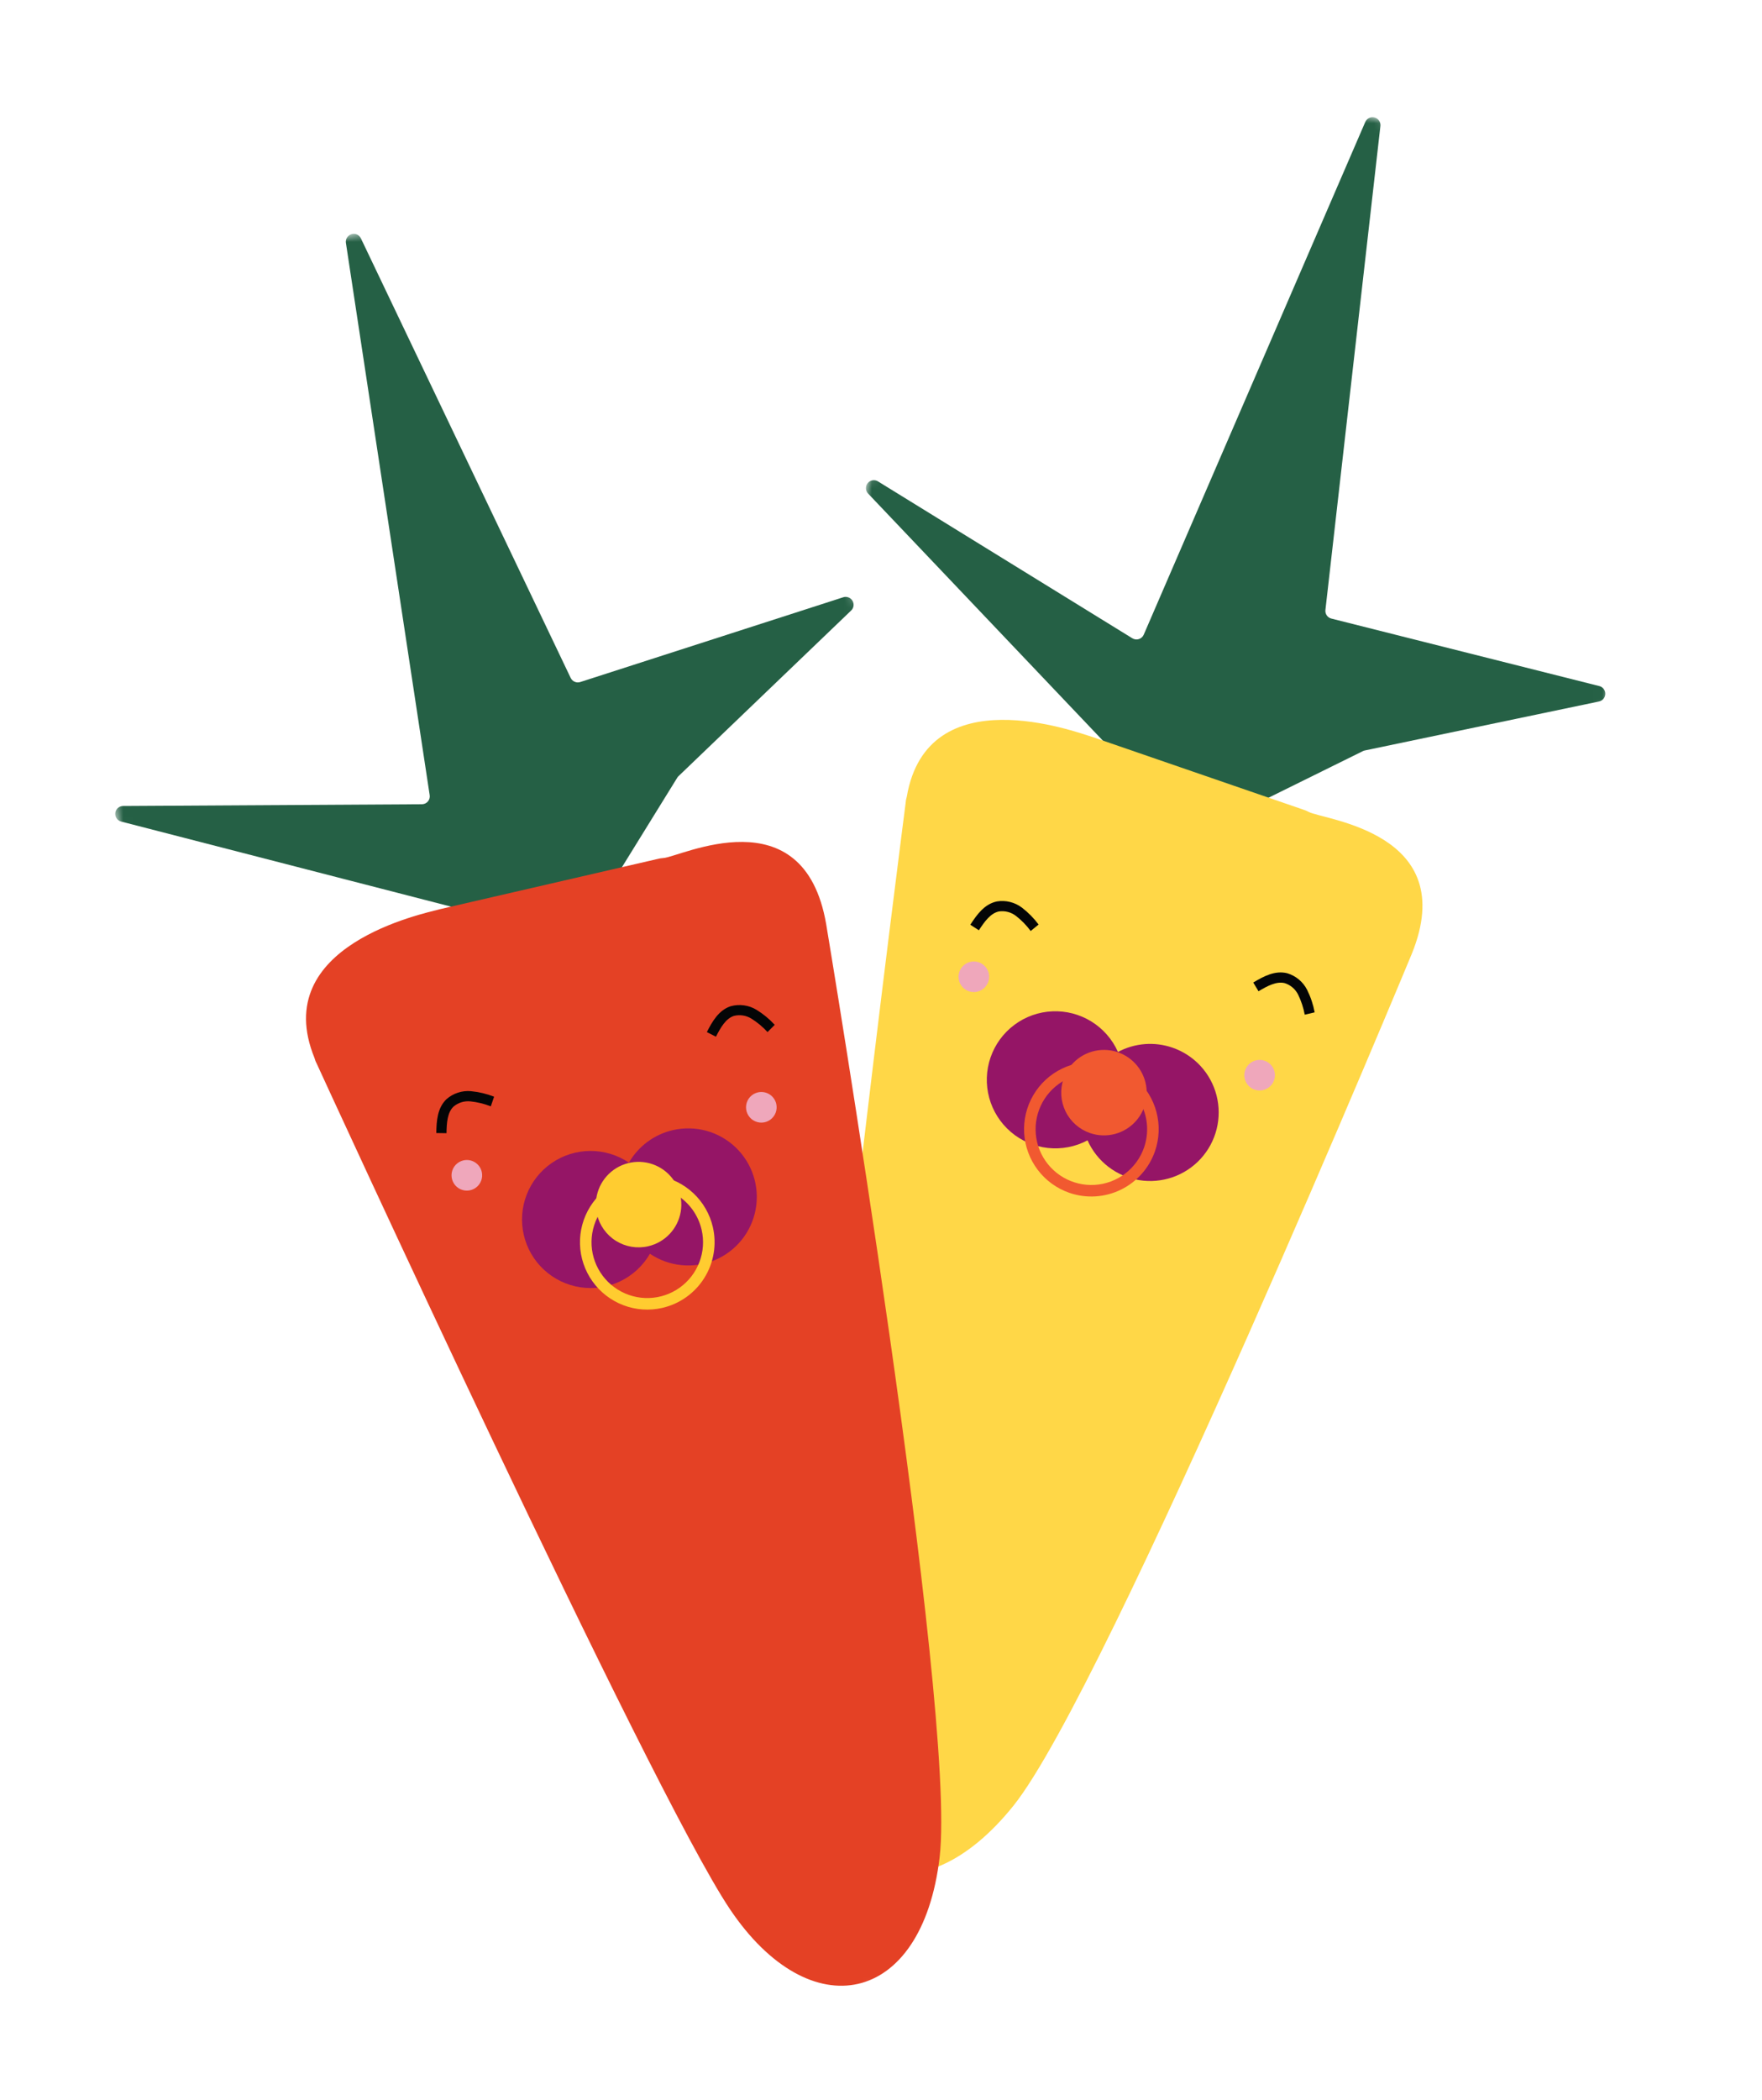
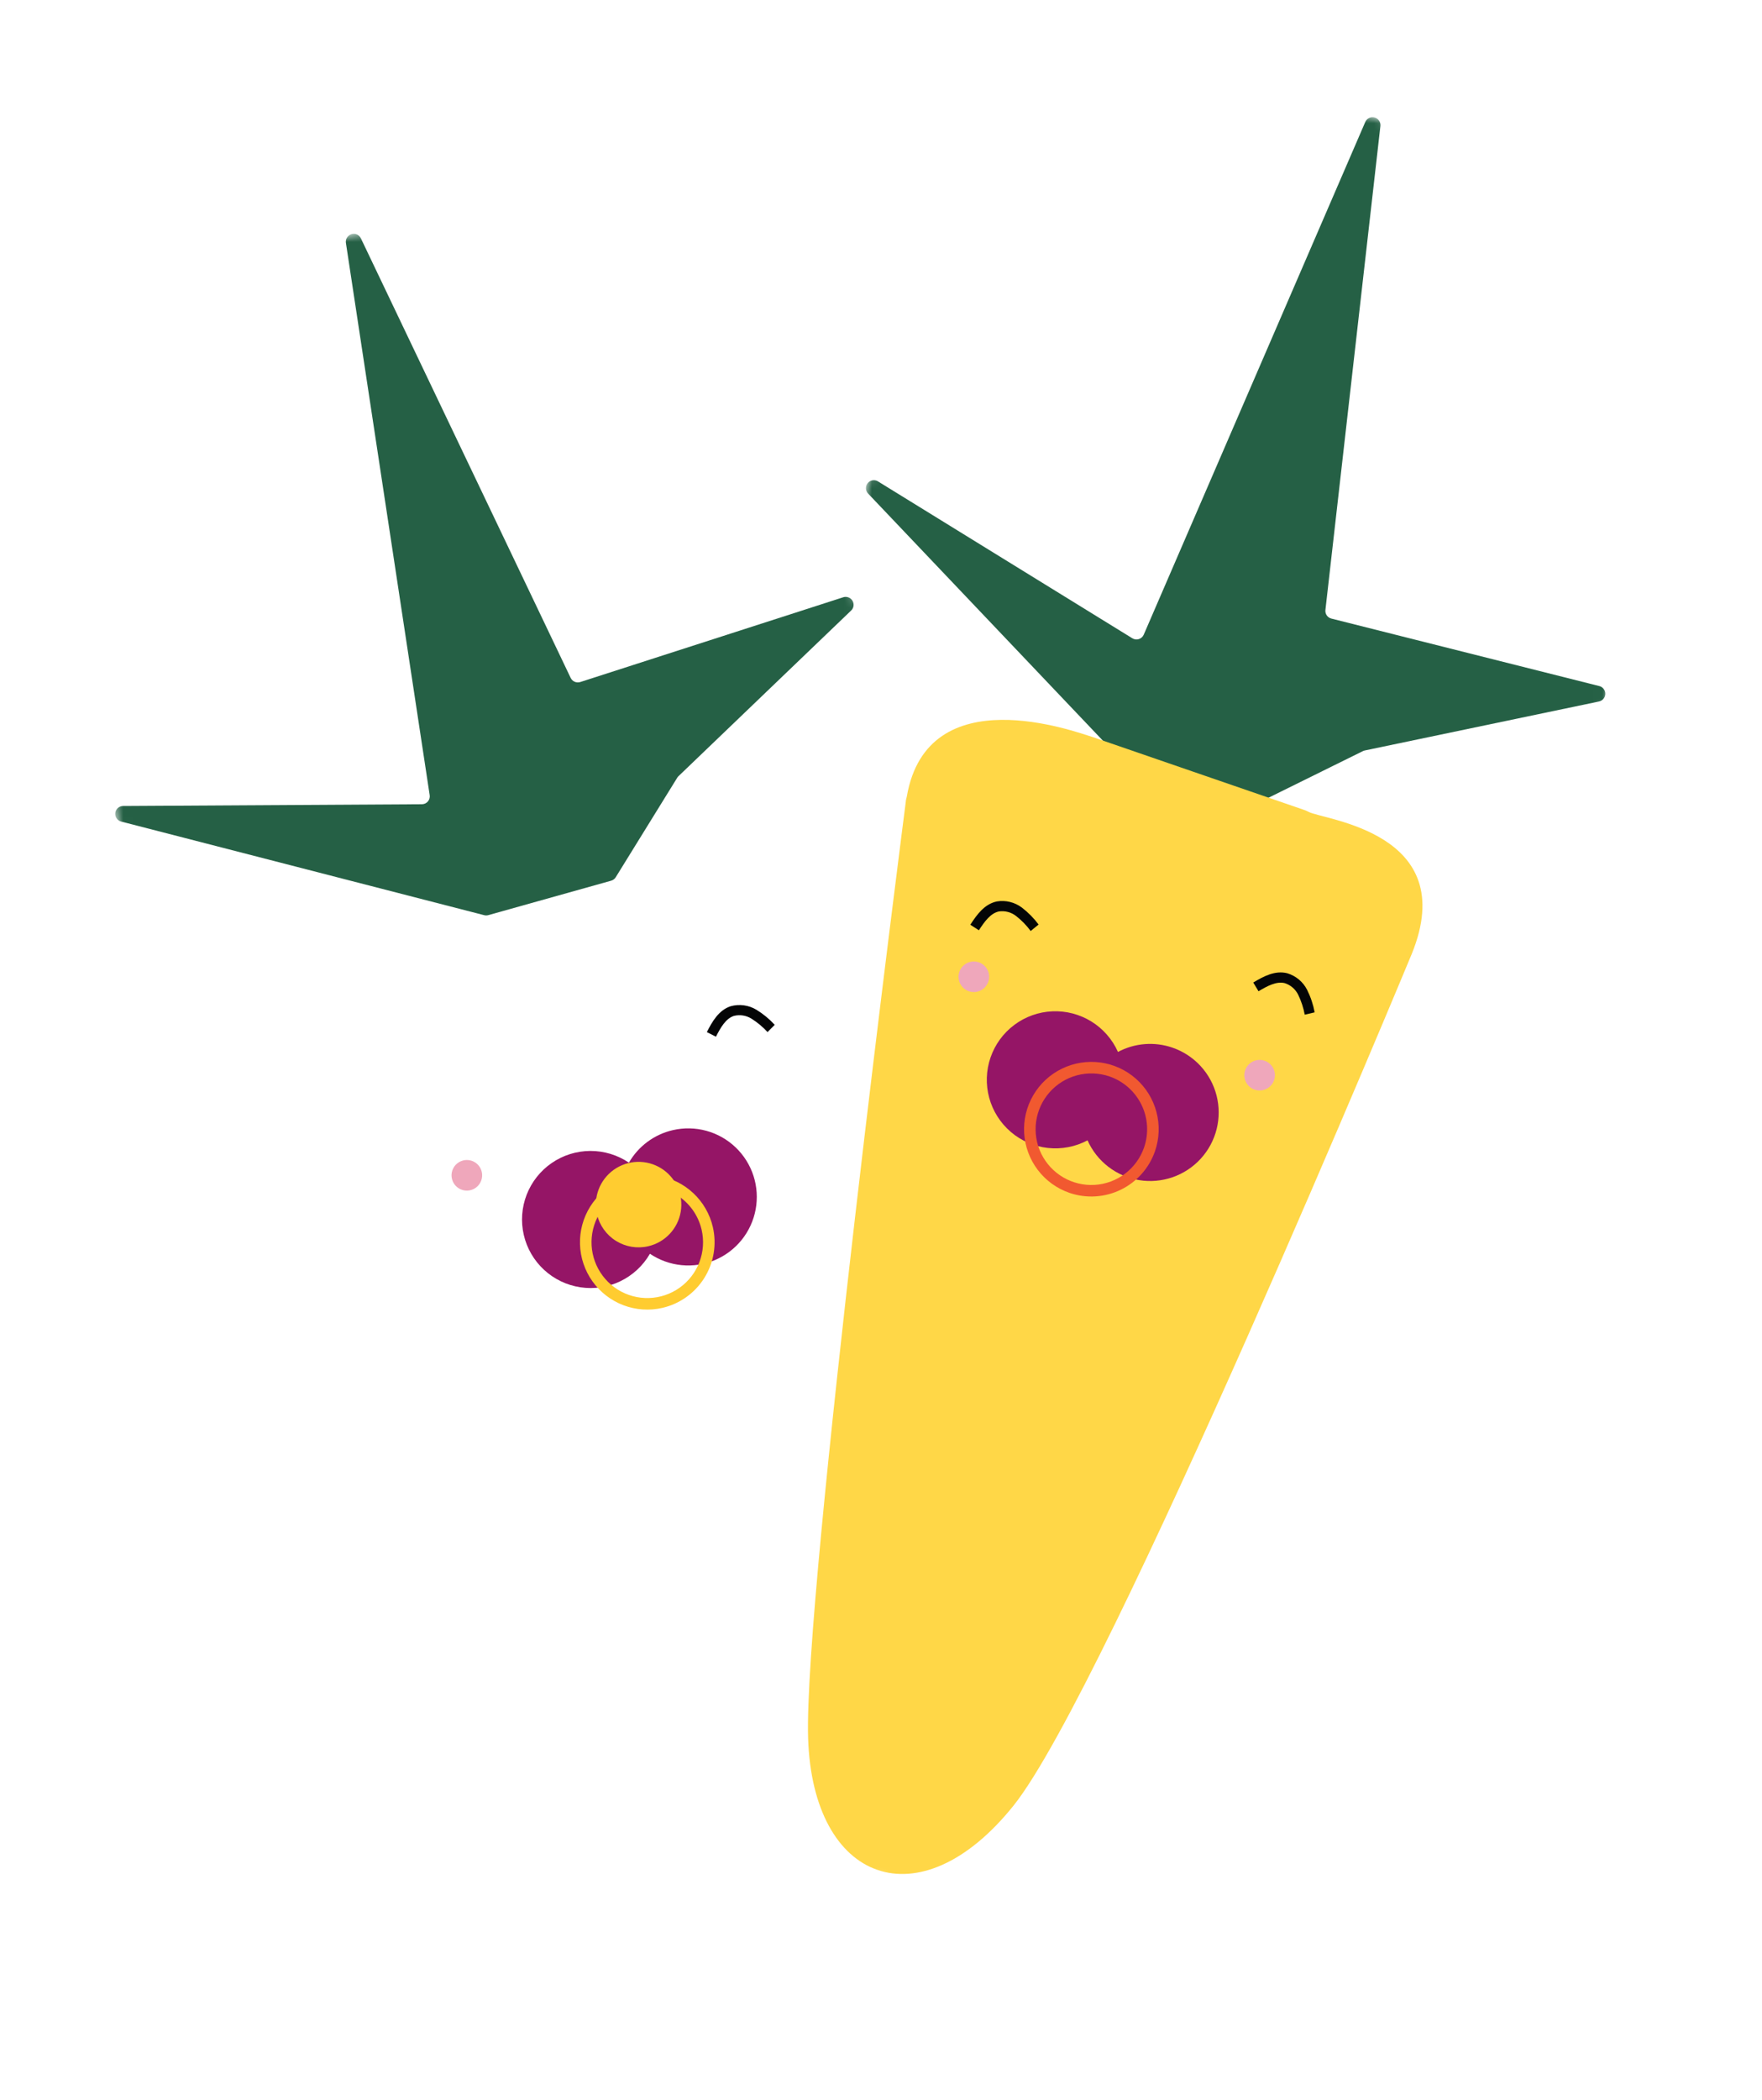
<svg xmlns="http://www.w3.org/2000/svg" fill="none" height="100%" overflow="visible" preserveAspectRatio="none" style="display: block;" viewBox="0 0 193 230" width="100%">
  <g id="Group 1">
    <g id="Groupe 8170">
      <g id="Clip path group">
        <mask height="217" id="mask0_0_95" maskUnits="userSpaceOnUse" style="mask-type:luminance" width="146" x="48" y="0">
          <g id="clip-path-3">
            <path d="M193.001 27.474L113.213 0.001L48.059 189.221L127.847 216.694L193.001 27.474Z" fill="white" id="Rectangle 496" />
          </g>
        </mask>
        <g mask="url(#mask0_0_95)">
          <g id="Groupe 506">
            <path d="M124.028 69.9L96.176 52.723C95.997 52.61 95.782 52.566 95.573 52.601C95.364 52.636 95.174 52.746 95.041 52.911C94.907 53.075 94.839 53.284 94.849 53.495C94.859 53.707 94.946 53.908 95.094 54.06L123.375 83.818C123.48 83.928 123.613 84.009 123.759 84.052L137.17 87.984C137.378 88.045 137.602 88.026 137.797 87.93L149.281 82.26C149.346 82.228 149.414 82.204 149.485 82.188L175.145 76.823C175.337 76.783 175.51 76.679 175.635 76.528C175.76 76.377 175.83 76.188 175.834 75.992C175.838 75.796 175.776 75.604 175.657 75.448C175.537 75.292 175.369 75.181 175.179 75.134L145.829 67.742C145.625 67.691 145.447 67.567 145.328 67.395C145.208 67.222 145.155 67.012 145.179 66.804L151.202 13.801C151.225 13.595 151.174 13.386 151.057 13.214C150.94 13.043 150.765 12.919 150.564 12.865C150.363 12.812 150.149 12.832 149.962 12.923C149.775 13.014 149.627 13.169 149.544 13.36L125.279 69.506C125.23 69.62 125.157 69.723 125.064 69.806C124.972 69.89 124.863 69.952 124.744 69.99C124.625 70.027 124.5 70.038 124.376 70.023C124.252 70.007 124.134 69.965 124.028 69.9" fill="#256045" id="Trac 1468" />
            <path d="M142.703 88.648L119.634 80.701C117.867 80.173 101.597 74.076 99.325 87.239C99.251 87.486 99.206 87.742 99.19 88C99.19 88 88.008 174.581 88.516 190.363C89.024 206.144 100.737 210.562 111.014 197.743C121.291 184.923 154.627 104.489 154.627 104.489C160.082 91.124 144.964 89.796 143.344 88.914C143.14 88.804 142.926 88.715 142.704 88.648" fill="#FFD747" id="Trac 1469" />
            <path d="M108.253 107.517C108.145 107.831 107.947 108.105 107.683 108.306C107.418 108.507 107.101 108.625 106.77 108.645C106.439 108.665 106.109 108.587 105.823 108.42C105.536 108.253 105.306 108.004 105.16 107.706C105.015 107.408 104.961 107.073 105.006 106.745C105.051 106.416 105.192 106.108 105.412 105.86C105.632 105.611 105.92 105.434 106.241 105.349C106.562 105.265 106.9 105.278 107.214 105.386C107.422 105.457 107.614 105.569 107.779 105.715C107.944 105.861 108.079 106.038 108.175 106.236C108.272 106.434 108.328 106.649 108.342 106.869C108.355 107.089 108.325 107.309 108.253 107.517Z" fill="#EFA7BB" id="Trac 1470" />
            <path d="M139.557 118.295C139.449 118.609 139.25 118.884 138.986 119.084C138.722 119.285 138.405 119.403 138.074 119.423C137.743 119.443 137.413 119.365 137.126 119.198C136.84 119.031 136.609 118.782 136.464 118.484C136.319 118.186 136.265 117.852 136.31 117.523C136.355 117.194 136.496 116.886 136.716 116.638C136.935 116.39 137.224 116.212 137.545 116.128C137.866 116.043 138.204 116.056 138.518 116.164C138.726 116.236 138.918 116.348 139.083 116.494C139.248 116.639 139.383 116.816 139.479 117.014C139.576 117.212 139.632 117.427 139.646 117.647C139.659 117.867 139.629 118.087 139.557 118.295Z" fill="#EFA7BB" id="Trac 1471" />
            <path d="M128.425 114.731C127.451 114.395 126.418 114.263 125.391 114.344C124.364 114.425 123.365 114.717 122.456 115.202C121.843 113.825 120.83 112.664 119.548 111.871C118.266 111.077 116.776 110.688 115.27 110.754C113.764 110.819 112.312 111.337 111.105 112.238C109.897 113.14 108.988 114.385 108.498 115.81C108.007 117.235 107.957 118.775 108.353 120.229C108.75 121.684 109.575 122.985 110.721 123.964C111.867 124.943 113.282 125.554 114.78 125.718C116.279 125.882 117.792 125.591 119.122 124.883C119.629 126.021 120.411 127.015 121.397 127.775C122.384 128.536 123.544 129.039 124.774 129.239C126.003 129.44 127.263 129.331 128.44 128.923C129.617 128.514 130.674 127.82 131.516 126.901C132.358 125.983 132.957 124.87 133.261 123.662C133.565 122.453 133.564 121.189 133.257 119.981C132.951 118.774 132.348 117.662 131.505 116.745C130.661 115.829 129.603 115.137 128.425 114.731Z" fill="#951566" id="Trac 1472" />
-             <path d="M116.495 118.137C116.796 117.261 117.351 116.495 118.088 115.934C118.825 115.374 119.712 115.044 120.636 114.988C121.56 114.931 122.48 115.15 123.28 115.616C124.08 116.083 124.724 116.776 125.13 117.608C125.535 118.441 125.686 119.375 125.561 120.292C125.436 121.21 125.042 122.069 124.428 122.763C123.815 123.456 123.009 123.952 122.114 124.188C121.218 124.424 120.273 124.389 119.397 124.087C118.223 123.683 117.258 122.829 116.714 121.713C116.169 120.597 116.091 119.311 116.495 118.137Z" fill="#F15930" id="Trac 1473" />
            <path d="M117.143 130.635C115.764 130.16 114.557 129.287 113.674 128.126C112.791 126.965 112.272 125.569 112.183 124.113C112.094 122.658 112.439 121.208 113.174 119.949C113.908 118.689 115 117.675 116.311 117.036C117.621 116.397 119.092 116.161 120.537 116.357C121.982 116.554 123.337 117.175 124.429 118.141C125.521 119.107 126.302 120.376 126.673 121.786C127.045 123.196 126.989 124.685 126.515 126.064C125.876 127.911 124.531 129.43 122.774 130.287C121.017 131.144 118.992 131.269 117.143 130.635ZM121.532 117.887C120.389 117.494 119.156 117.448 117.988 117.756C116.819 118.063 115.768 118.711 114.968 119.615C114.167 120.52 113.653 121.642 113.49 122.839C113.327 124.037 113.523 125.255 114.052 126.341C114.582 127.427 115.422 128.332 116.466 128.94C117.509 129.549 118.71 129.834 119.916 129.761C121.122 129.687 122.279 129.257 123.241 128.526C124.202 127.795 124.926 126.794 125.319 125.652C125.844 124.12 125.741 122.442 125.031 120.987C124.321 119.531 123.063 118.416 121.532 117.887Z" fill="#F15930" id="Trac 1474" />
            <path d="M107.222 101.878L106.284 101.272C107.016 100.137 107.844 99.006 109.183 98.722C109.664 98.641 110.156 98.659 110.629 98.776C111.102 98.892 111.547 99.103 111.936 99.397C112.627 99.928 113.242 100.552 113.763 101.25L112.895 101.956C112.437 101.338 111.898 100.785 111.293 100.312C111.03 100.107 110.728 99.957 110.405 99.872C110.082 99.786 109.746 99.767 109.415 99.815C108.496 100.01 107.828 100.941 107.222 101.878Z" fill="#040506" id="Trac 1475" />
            <path d="M142.913 111.121C142.773 110.364 142.532 109.63 142.196 108.938C142.049 108.639 141.844 108.372 141.591 108.153C141.339 107.935 141.045 107.77 140.727 107.668C139.816 107.44 138.807 107.982 137.852 108.557L137.275 107.601C138.43 106.906 139.67 106.252 140.999 106.584C141.465 106.724 141.899 106.957 142.273 107.269C142.647 107.581 142.953 107.966 143.174 108.4C143.563 109.18 143.841 110.01 144.001 110.867L142.913 111.121Z" fill="#040506" id="Trac 1476" />
          </g>
        </g>
      </g>
    </g>
    <g id="Groupe 8169">
      <g id="Clip path group_2">
        <mask height="215" id="mask1_0_95" maskUnits="userSpaceOnUse" style="mask-type:luminance" width="128" x="0" y="15">
          <g id="clip-path-3_2">
            <path d="M82.223 15.545L0 34.528L45.018 229.522L127.241 210.54L82.223 15.545Z" fill="white" id="Rectangle 496_2" />
          </g>
        </mask>
        <g mask="url(#mask1_0_95)">
          <g id="Groupe 506_2">
            <path d="M46.213 88.076L13.491 88.268C13.279 88.267 13.074 88.344 12.915 88.484C12.756 88.624 12.653 88.818 12.628 89.029C12.602 89.239 12.654 89.452 12.775 89.626C12.895 89.801 13.075 89.925 13.282 89.976L53.034 100.225C53.182 100.263 53.338 100.261 53.485 100.22L66.941 96.448C67.15 96.389 67.33 96.254 67.444 96.069L74.178 85.176C74.216 85.114 74.262 85.057 74.314 85.006L93.231 66.859C93.373 66.723 93.464 66.543 93.49 66.349C93.516 66.155 93.476 65.957 93.375 65.789C93.275 65.62 93.12 65.491 92.937 65.422C92.753 65.353 92.552 65.348 92.365 65.408L63.558 74.693C63.358 74.758 63.141 74.747 62.949 74.664C62.756 74.581 62.6 74.431 62.509 74.242L39.53 26.101C39.44 25.914 39.286 25.764 39.096 25.681C38.906 25.597 38.691 25.585 38.493 25.646C38.294 25.707 38.124 25.837 38.013 26.013C37.902 26.19 37.859 26.4 37.89 26.605L47.065 87.079C47.084 87.202 47.076 87.327 47.042 87.447C47.008 87.567 46.949 87.678 46.868 87.772C46.787 87.867 46.686 87.943 46.573 87.996C46.46 88.048 46.337 88.075 46.213 88.076" fill="#256045" id="Trac 1468_2" />
-             <path d="M71.985 94.078L48.21 99.564C46.432 100.053 29.403 103.504 34.451 115.87C34.519 116.12 34.617 116.36 34.74 116.587C34.74 116.587 71.139 195.938 79.933 209.052C88.726 222.167 101 219.706 102.922 203.389C104.845 187.071 90.492 101.193 90.492 101.193C88.035 86.969 74.51 93.854 72.669 93.965C72.438 93.979 72.209 94.017 71.986 94.079" fill="#E44125" id="Trac 1469_2" />
            <path d="M52.769 128.336C52.844 128.659 52.821 128.997 52.703 129.307C52.586 129.617 52.379 129.886 52.109 130.078C51.839 130.271 51.518 130.379 51.186 130.389C50.855 130.399 50.528 130.311 50.246 130.135C49.965 129.959 49.742 129.704 49.606 129.402C49.47 129.099 49.426 128.763 49.481 128.436C49.536 128.109 49.687 127.805 49.914 127.564C50.141 127.322 50.435 127.154 50.758 127.079C50.973 127.029 51.195 127.023 51.412 127.059C51.63 127.095 51.838 127.174 52.024 127.291C52.211 127.407 52.373 127.56 52.501 127.739C52.629 127.918 52.72 128.121 52.769 128.336Z" fill="#EFA7BB" id="Trac 1470_2" />
-             <path d="M85.027 120.888C85.101 121.211 85.078 121.549 84.961 121.86C84.843 122.17 84.636 122.438 84.366 122.631C84.096 122.823 83.775 122.932 83.444 122.942C83.112 122.952 82.785 122.863 82.504 122.687C82.223 122.512 82 122.256 81.864 121.954C81.727 121.652 81.684 121.315 81.739 120.988C81.794 120.661 81.944 120.358 82.171 120.116C82.399 119.875 82.693 119.706 83.016 119.631C83.23 119.582 83.453 119.575 83.67 119.611C83.887 119.648 84.095 119.726 84.282 119.843C84.469 119.96 84.63 120.112 84.758 120.291C84.886 120.471 84.977 120.674 85.027 120.888Z" fill="#EFA7BB" id="Trac 1471_2" />
            <path d="M73.699 123.765C72.695 123.996 71.75 124.431 70.921 125.044C70.094 125.657 69.401 126.434 68.887 127.327C67.638 126.484 66.163 126.037 64.656 126.043C63.148 126.05 61.678 126.509 60.436 127.363C59.193 128.217 58.237 129.425 57.69 130.829C57.144 132.234 57.033 133.771 57.372 135.24C57.711 136.709 58.484 138.041 59.592 139.064C60.698 140.087 62.088 140.754 63.578 140.976C65.069 141.199 66.593 140.968 67.95 140.313C69.308 139.658 70.437 138.609 71.19 137.304C72.223 138 73.413 138.429 74.652 138.551C75.892 138.673 77.143 138.485 78.292 138.003C79.44 137.522 80.451 136.762 81.233 135.792C82.015 134.822 82.543 133.673 82.77 132.448C82.997 131.223 82.916 129.961 82.534 128.775C82.151 127.59 81.48 126.518 80.58 125.657C79.68 124.795 78.58 124.171 77.379 123.841C76.178 123.511 74.913 123.485 73.699 123.765Z" fill="#951566" id="Trac 1472_2" />
            <path d="M65.385 132.974C65.177 132.071 65.241 131.128 65.569 130.262C65.897 129.396 66.475 128.647 67.228 128.109C67.982 127.571 68.879 127.269 69.804 127.241C70.73 127.213 71.643 127.459 72.428 127.95C73.213 128.441 73.835 129.153 74.216 129.998C74.596 130.842 74.718 131.78 74.565 132.693C74.412 133.606 73.992 134.454 73.357 135.128C72.723 135.803 71.903 136.274 71 136.482C69.79 136.762 68.519 136.549 67.466 135.891C66.413 135.233 65.665 134.183 65.385 132.974Z" fill="#FFCC30" id="Trac 1473_2" />
            <path d="M72.558 143.23C71.137 143.558 69.651 143.458 68.287 142.941C66.924 142.424 65.744 141.515 64.897 140.328C64.05 139.14 63.574 137.729 63.53 136.271C63.485 134.813 63.874 133.375 64.647 132.139C65.42 130.902 66.542 129.922 67.871 129.323C69.201 128.724 70.678 128.533 72.117 128.774C73.555 129.014 74.89 129.676 75.952 130.675C77.014 131.675 77.756 132.966 78.084 134.387C78.522 136.292 78.186 138.293 77.15 139.951C76.114 141.609 74.463 142.788 72.558 143.23ZM69.525 130.094C68.348 130.365 67.278 130.98 66.45 131.86C65.622 132.74 65.074 133.846 64.875 135.038C64.675 136.229 64.834 137.453 65.33 138.555C65.826 139.656 66.638 140.586 67.663 141.226C68.687 141.867 69.879 142.189 71.086 142.152C72.294 142.115 73.463 141.721 74.447 141.019C75.431 140.318 76.184 139.34 76.612 138.21C77.04 137.08 77.124 135.849 76.852 134.672C76.486 133.094 75.509 131.726 74.135 130.868C72.762 130.01 71.104 129.731 69.525 130.094Z" fill="#FFCC30" id="Trac 1474_2" />
-             <path d="M48.907 124.1L47.79 124.084C47.81 122.733 47.912 121.335 48.897 120.382C49.262 120.06 49.689 119.815 50.152 119.663C50.615 119.511 51.104 119.455 51.589 119.499C52.457 119.583 53.309 119.786 54.121 120.102L53.759 121.16C53.044 120.879 52.294 120.696 51.529 120.615C51.197 120.581 50.862 120.614 50.543 120.712C50.224 120.811 49.928 120.973 49.674 121.189C48.997 121.841 48.924 122.985 48.907 124.1Z" fill="#040506" id="Trac 1475_2" />
            <path d="M84.071 113.026C83.552 112.459 82.959 111.964 82.307 111.555C82.024 111.379 81.708 111.261 81.378 111.21C81.049 111.158 80.712 111.174 80.388 111.255C79.494 111.545 78.926 112.54 78.421 113.534L77.425 113.029C78.037 111.827 78.742 110.616 80.044 110.193C80.514 110.064 81.005 110.032 81.487 110.099C81.97 110.165 82.434 110.329 82.851 110.58C83.594 111.035 84.27 111.592 84.859 112.234L84.071 113.026Z" fill="#040506" id="Trac 1476_2" />
          </g>
        </g>
      </g>
    </g>
  </g>
</svg>